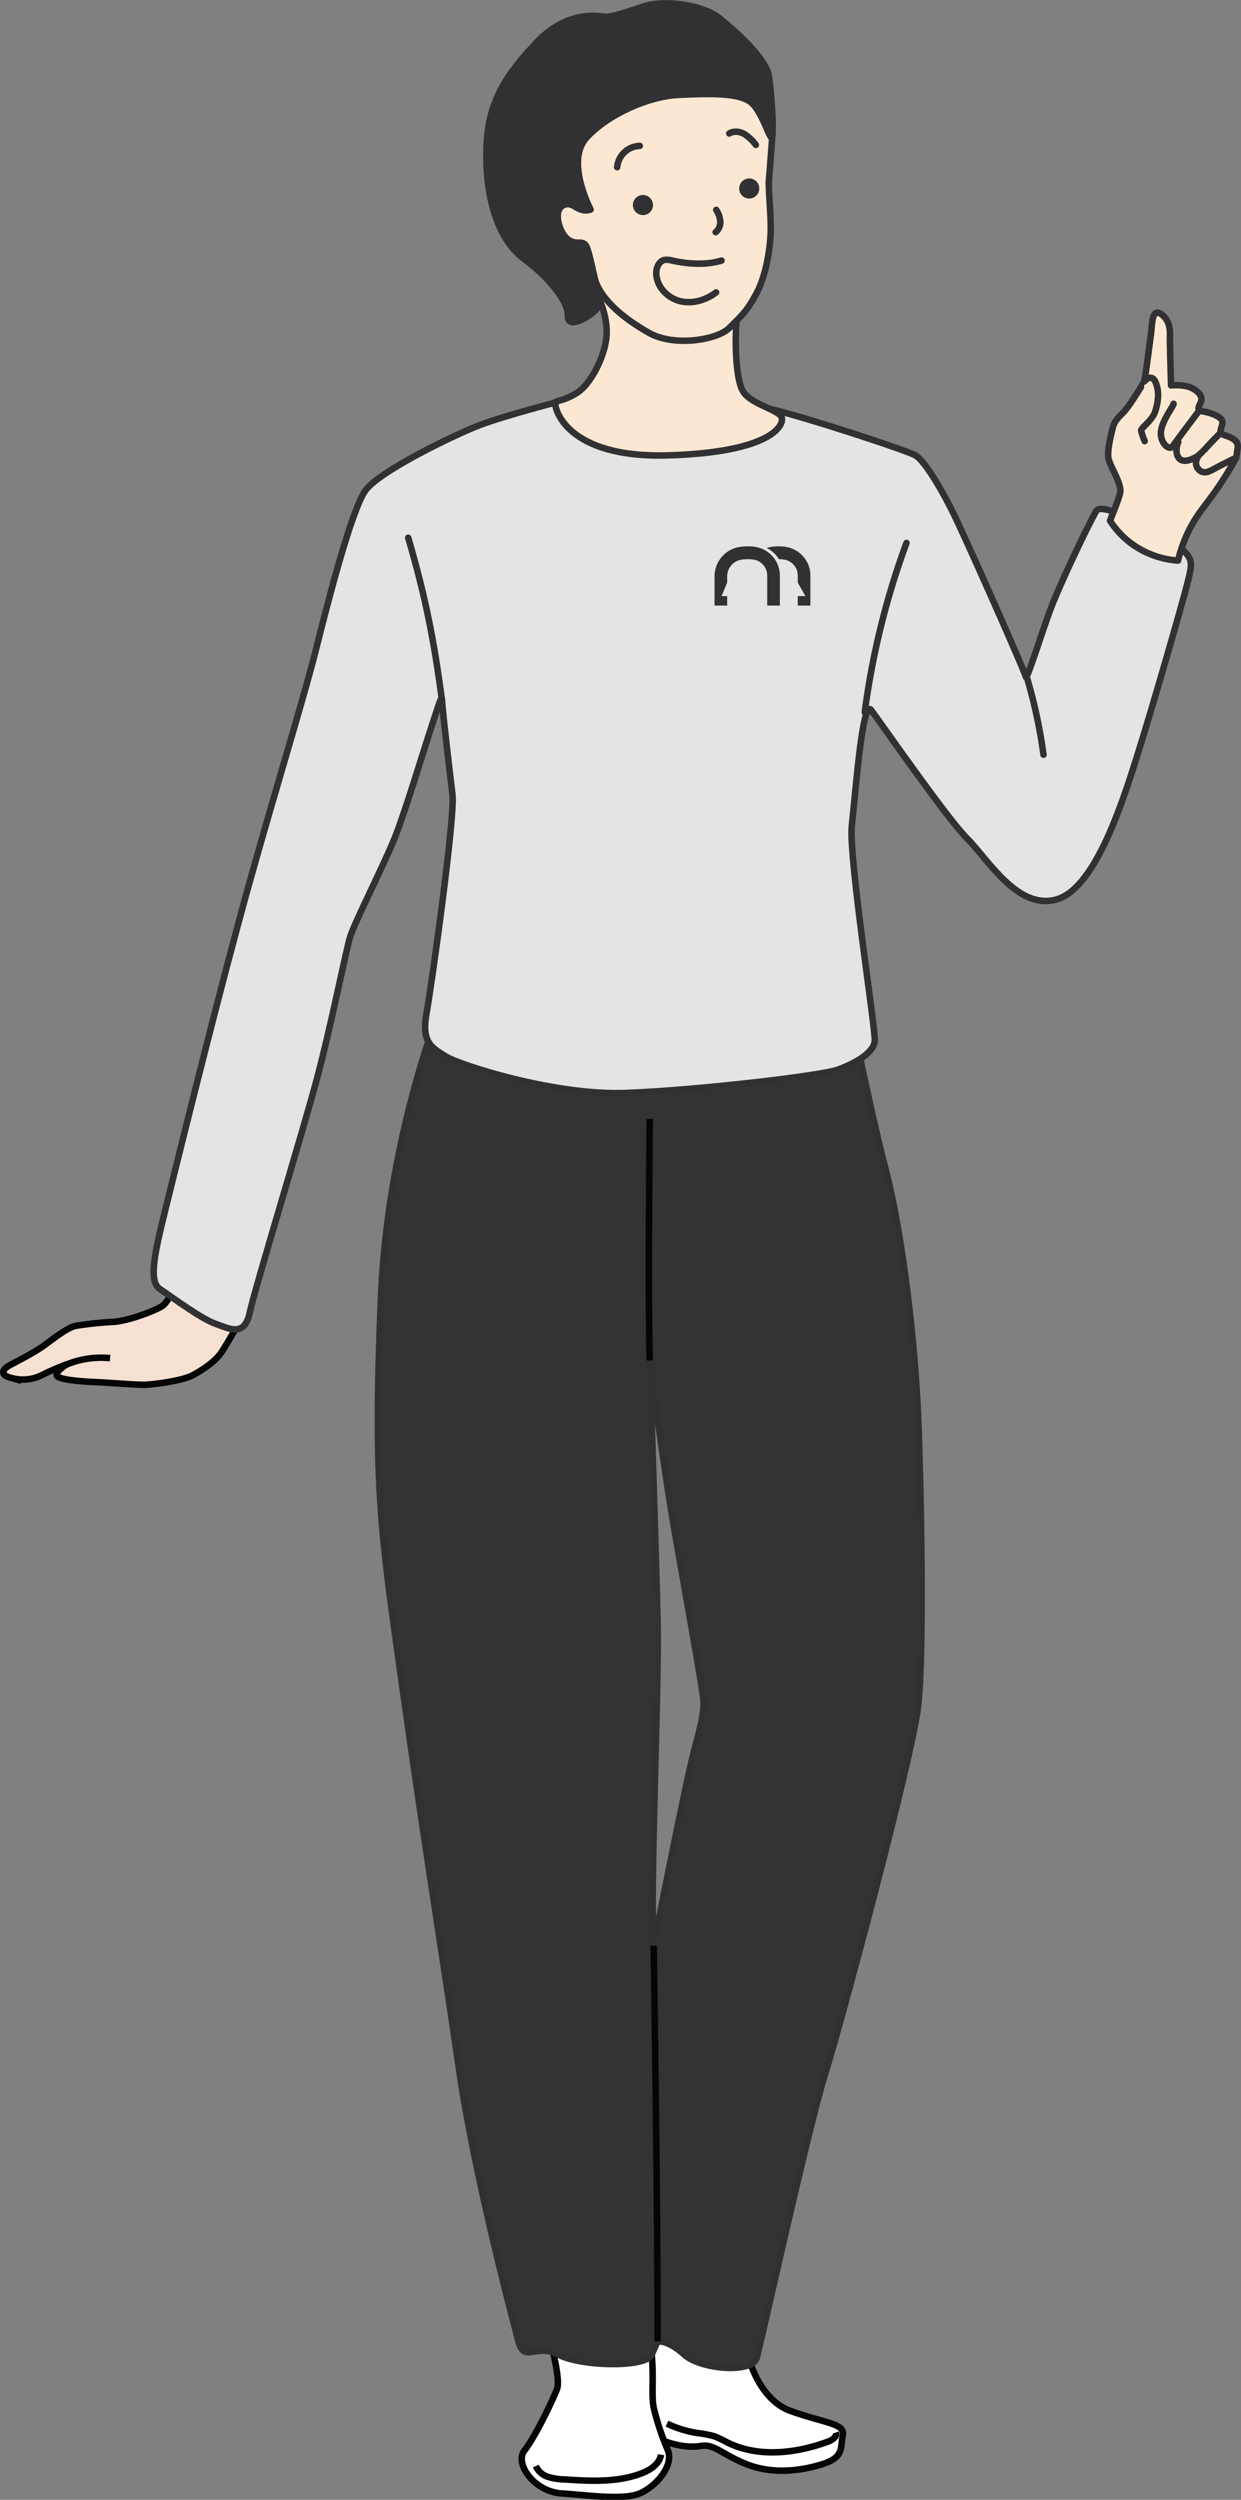
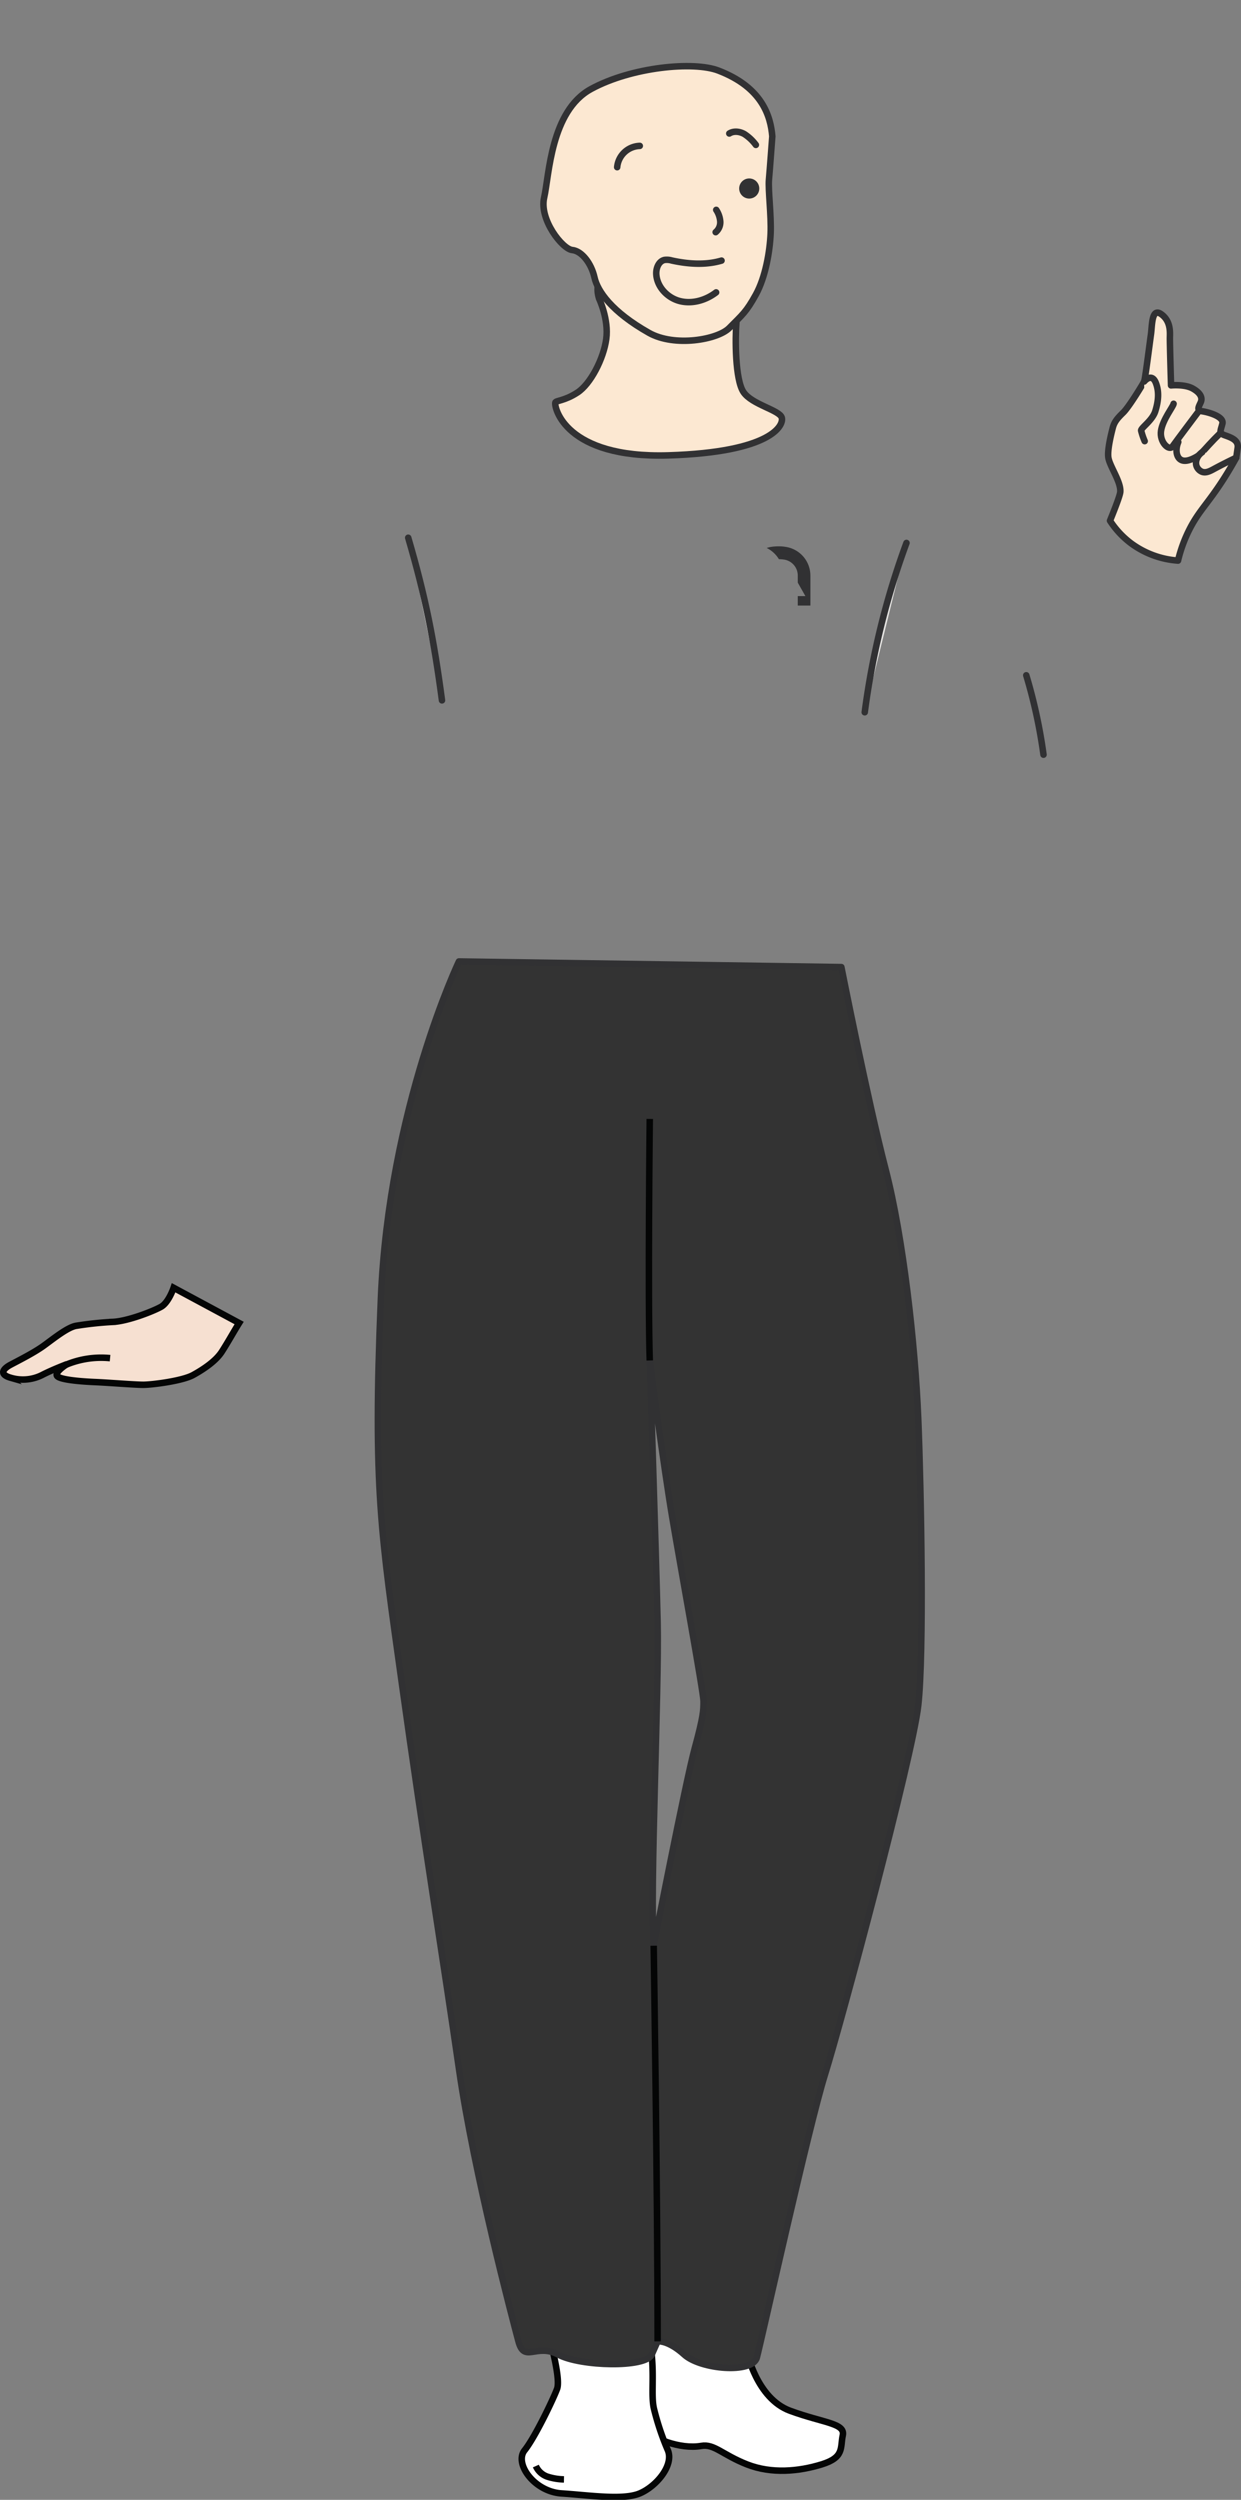
<svg xmlns="http://www.w3.org/2000/svg" width="572.707" height="1152.897" viewBox="0 0 572.707 1152.897">
  <rect x="0" y="0" width="572.707" height="1152.897" fill="#808080" stroke="none" />
  <g id="Group_13" data-name="Group 13" transform="translate(1.508 1.548)">
    <path id="Path_50" data-name="Path 50" d="M649.253,664.565s-2.247,6.747-5.746,8.747-15.5,6.747-22.493,7a159.371,159.371,0,0,0-16.492,1.75c-4,.5-10.746,6-15.246,9.247s-11.494,6.747-15.243,8.747-5.248,4.5,0,6a19.65,19.65,0,0,0,14.993-1.5c5-2.5,10.982-4.748,10.982-4.748s-5.984,3.749-4.483,5.5,11.494,2.5,17.493,2.748,18.244,1.251,22.24,1.251,17.993-1.749,22.991-4.5,10.5-6.5,13.246-10.746,5.5-9.245,8-13.244Z" transform="translate(-570.636 -72.204)" fill="#f6e0d1" stroke="#040505" stroke-miterlimit="10" stroke-width="3" />
    <path id="Path_51" data-name="Path 51" d="M582.6,681.287a42.1,42.1,0,0,1,20.5-3.116" transform="translate(-553.809 -53.358)" fill="none" stroke="#040505" stroke-miterlimit="10" stroke-width="3" />
    <path id="Path_52" data-name="Path 52" d="M741.888,875.227s4.464,21.5,19.878,27.178,25.554,5.679,24.336,11.357.811,10.14-9.735,13.383-23.121,4.463-34.478,0-15.084-9.567-21.09-8.518c-9.9,1.73-22.823-3.65-25.9-7.519,0,0-4.119-33.852-.469-41.153s16.225-7.3,23.121-4.464S741.888,875.227,741.888,875.227Z" transform="translate(-398.681 207.858)" fill="#fff" stroke="#040505" stroke-miterlimit="10" stroke-width="3" />
    <path id="Path_53" data-name="Path 53" d="M683.561,869.484s4.461,16.225,2.839,20.686-10.142,22.31-15.01,28.393,4.464,19.064,17.036,19.875,28.4,3.246,36.1,0,15.821-12.979,12.981-19.875a121.169,121.169,0,0,1-6.49-19.468c-1.217-5.679.092-14-.97-24.644C730.048,874.45,680.948,857.549,683.561,869.484Z" transform="translate(-430.804 209.951)" fill="#fff" stroke="#040505" stroke-miterlimit="10" stroke-width="3" />
    <g id="Group_9" data-name="Group 9" transform="translate(172.872 441.869)">
      <path id="Path_54" data-name="Path 54" d="M891.852,812.689c-1.367-33.484-6.87-83.367-15.051-114.8s-20.421-93.273-20.421-93.273l-176.489-2.6s-32.361,67.7-36.018,155.5,0,107.917,9.755,178.033,19.3,128.6,26.263,177.116,24.729,115.482,27.462,125.733,8.2.683,18.451,6.15,40.316,6.15,43.049,0l2.734-6.15s4.783-.683,12.3,6.15,31.432,8.884,33.482,1.367,23.917-106.6,31.434-130.516,40.315-146.233,43.049-170.148S893.219,846.171,891.852,812.689ZM788.67,965.07c-4.1,15.034-18.9,90.884-18.9,90.884-1.817-24.6,2.5-118.215,1.814-148.967s-3.631-120.949-3.631-120.949,6.364,48.516,10.4,72.433,14.413,80.633,14.413,84.733S792.771,950.036,788.67,965.07Z" transform="translate(-642.481 -602.021)" fill="#333" stroke="#313133" stroke-linecap="round" stroke-linejoin="round" stroke-width="3" />
    </g>
    <path id="Path_55" data-name="Path 55" d="M694.862,632.2s-.9,83.42,0,111.4" transform="translate(-396.515 -117.712)" fill="none" stroke="#040505" stroke-miterlimit="10" stroke-width="3" />
    <path id="Path_56" data-name="Path 56" d="M695.383,790.674S697.2,906.192,697.2,973.123" transform="translate(-395.22 105.128)" fill="none" stroke="#040505" stroke-miterlimit="10" stroke-width="3" />
-     <path id="Path_57" data-name="Path 57" d="M786.578,494.708s-25,6.451-36.372,10.76-46.75,21.314-53.1,30.383-17,50.289-22.649,72.873-18.552,64.123-31.052,108.887-30.248,116.146-36.3,140.747S596.22,899.9,602.27,903.93s18.953,13.713,25.811,16.131,13.308,6.049,15.727-5.243,23.795-81.059,30.65-106.466,13.713-60.494,15.729-66.947,15.727-33.472,20.568-45.571,13.71-41.538,16.937-51.218,4.651-15,4.839-12.1c.45,6.906,3.631,33.472,4.841,43.557s-9.579,87.554-12,100.862,2.421,15.729,8.871,19.762,50.311,18.1,82.977,16.891,90.42-7.964,98.083-10.787,16.533-7.661,16.937-13.309-12.182-85.191-10.568-99.305,4.839-58.477,8.872-53.234,34.683,49.6,44.363,59.284,22.986,32.666,40.732,28.229,30.245-42.748,37.505-65.734,20.97-70.576,23.39-80.256,2.823-11.292-4.033-16.937-35.087-20.972-37.909-16.535-16.535,33.071-20.97,44.765-11.292,34.281-11.7,31.86-25-57.671-31.86-72.188S955.145,522,951.113,519.591s-52.178-18.119-67.657-21.627C868.181,494.5,786.578,494.708,786.578,494.708Z" transform="translate(-530.063 -311.056)" fill="#e5e4e2" stroke="#313133" stroke-linecap="round" stroke-linejoin="round" stroke-width="3" />
    <path id="Path_58" data-name="Path 58" d="M755.122,521.807a360.927,360.927,0,0,0-19.261,78.081" transform="translate(-338.301 -272.947)" fill="#e5e4e2" stroke="#313133" stroke-linecap="round" stroke-linejoin="round" stroke-width="3" />
    <path id="Path_59" data-name="Path 59" d="M648.3,520.807c7.936,27.091,11.867,47.026,15.585,75.008" transform="translate(-461.421 -274.354)" fill="#e5e4e2" stroke="#313133" stroke-linecap="round" stroke-linejoin="round" stroke-width="3" />
    <path id="Path_60" data-name="Path 60" d="M766.841,547.172a240.491,240.491,0,0,1,7.952,36.608" transform="translate(-294.737 -237.28)" fill="#fce8d2" stroke="#313133" stroke-linecap="round" stroke-linejoin="round" stroke-width="3" />
    <g id="Group_10" data-name="Group 10" transform="translate(222.946 0)">
      <path id="Path_61" data-name="Path 61" d="M696.73,482.971s4.557,9.529,3.316,18.645-7.252,20.715-13.258,24.651-9.964,3.681-10.243,4.644c-.619,2.144,4.524,25.809,52.13,24.358s53.4-13.879,52.37-17.4-13.831-6.006-17.688-11.807-3.857-24.654-3.236-32.317-42.539-25.068-50.686-24.444S693.681,472.957,696.73,482.971Z" transform="translate(-644.72 -346.805)" fill="#fce8d2" stroke="#313133" stroke-linecap="round" stroke-linejoin="round" stroke-width="3" />
      <path id="Path_62" data-name="Path 62" d="M779.854,462.775s-1.124,15.308-1.547,19.974,1.124,16.55.772,24.822-2.361,20.133-6.817,28.2-6.129,9.187-12.26,15.395c-5.356,5.423-25.258,8.922-37.091,2.233-17.132-9.682-23.7-19.146-25.123-25.551s-5.828-12.209-10.284-12.635-15.274-14-12.94-24.184,2.969-39.885,21.639-50.068,47.334-12.9,58.766-8.513C775.335,440.265,779.07,453.62,779.854,462.775Z" transform="translate(-647.899 -401.453)" fill="#fce8d2" stroke="#313133" stroke-linecap="round" stroke-linejoin="round" stroke-width="3" />
-       <ellipse id="Ellipse_4" data-name="Ellipse 4" cx="4.642" cy="4.642" rx="4.642" ry="4.642" transform="translate(67.61 88.372)" fill="#313133" />
      <ellipse id="Ellipse_5" data-name="Ellipse 5" cx="4.642" cy="4.642" rx="4.642" ry="4.642" transform="translate(116.661 80.747)" fill="#313133" />
      <path id="Path_63" data-name="Path 63" d="M698.811,445.7a10.816,10.816,0,0,0-10.431,9.822" transform="translate(-628.014 -379.962)" fill="#fce8d2" stroke="#313133" stroke-linecap="round" stroke-linejoin="round" stroke-width="3" />
      <path id="Path_64" data-name="Path 64" d="M709.882,443.809c2.062-1.307,4.841-.948,6.964.258a20.36,20.36,0,0,1,5.3,5" transform="translate(-597.778 -383.789)" fill="#fce8d2" stroke="#313133" stroke-linecap="round" stroke-linejoin="round" stroke-width="3" />
      <path id="Path_65" data-name="Path 65" d="M707.528,457.964a11.233,11.233,0,0,1,1.853,5.279,5.939,5.939,0,0,1-2.11,5.007" transform="translate(-601.45 -362.722)" fill="#fce8d2" stroke="#313133" stroke-linecap="round" stroke-linejoin="round" stroke-width="3" />
-       <path id="Path_66" data-name="Path 66" d="M711.406,513.494s-11.8-22.315-1.913-33.152,28.691-19.129,42.717-19.767,27.1-.955,32.835,3.188,9.564,19.767,10.2,15.941-.318-19.591-1.593-27.808-15.941-21.285-23.273-27.024-24.865-8.289-34.43-5.1-15.3,5.1-18.169,4.781-17.216-3.188-31.562,12.115-22.238,27.416-22.875,48.456,4.463,41.442,17.216,51.006,20.643,20.4,20.325,26.141,6.694,2.233,9.882,0,6.056-4.781,4.463-9.245-4.269-20.989-6.181-23.222-4.338.269-8.164-2.6-7.036-13.09-2.233-15.619C703.533,509.013,705.029,515.407,711.406,513.494Z" transform="translate(-663.292 -418.382)" fill="#313133" stroke="#313133" stroke-linecap="round" stroke-linejoin="round" stroke-width="3" />
      <path id="Path_67" data-name="Path 67" d="M726,467.923c-7.421,2.18-15.4,1.6-22.96-.043a8.01,8.01,0,0,0-3.333-.27c-2.68.561-3.951,3.758-3.823,6.492.279,5.919,5.168,11.049,10.914,12.493s12-.409,16.706-4.013" transform="translate(-617.478 -349.284)" fill="#fce8d2" stroke="#313133" stroke-linecap="round" stroke-linejoin="round" stroke-width="3" />
    </g>
-     <path id="Path_68" data-name="Path 68" d="M672.781,893.466a9.009,9.009,0,0,0,5.486,4.94,26.747,26.747,0,0,0,7.493,1.218c12.014.792,24.464,1.523,35.717-2.758,4.1-1.557,8.362-4.322,9.081-8.643" transform="translate(-427.002 242.3)" fill="none" stroke="#040505" stroke-miterlimit="10" stroke-width="3" />
-     <path id="Path_69" data-name="Path 69" d="M697.929,882.273a51.7,51.7,0,0,0,13.977,4.333,46.769,46.769,0,0,1,7.993,1.545,52.809,52.809,0,0,1,5.943,2.825c14.3,7.05,31.547,5.077,46.5-.443,1.906-.7,4.2-2.255,3.535-4.175" transform="translate(-391.64 233.933)" fill="none" stroke="#040505" stroke-miterlimit="10" stroke-width="3" />
+     <path id="Path_68" data-name="Path 68" d="M672.781,893.466a9.009,9.009,0,0,0,5.486,4.94,26.747,26.747,0,0,0,7.493,1.218" transform="translate(-427.002 242.3)" fill="none" stroke="#040505" stroke-miterlimit="10" stroke-width="3" />
    <g id="Group_12" data-name="Group 12" transform="translate(509.889 142.639)">
      <g id="Group_11" data-name="Group 11">
        <path id="Path_70" data-name="Path 70" d="M841.665,544.547s.13-.907.647-4.5-3.017-4.791-5.955-5.833-1.855-2.117-1.076-5.4-6.651-5.279-9.358-5.669-1.569-2.076-.659-4.107,0-4.321-3.71-6.388-9.983-1.436-9.983-1.436-.585-19.543-.539-22.007.481-7.649-4-10.84-4.165,5.344-4.728,9.276-2.7,20.914-3.135,21.788-6.922,11.651-9.687,14.341-4.115,4.348-4.807,7.028-2.647,10.46-2,13.913c.763,4.064,5.825,11.025,5.474,15.607-.108,1.441-1.954,6.434-4.747,13.3a40.5,40.5,0,0,0,9.73,10.436,41.252,41.252,0,0,0,21.665,7.96,65.05,65.05,0,0,1,5.51-14.87c4.278-8.229,8.311-11.521,15.469-22.669C838.489,550.242,840.486,546.7,841.665,544.547Z" transform="translate(-782.544 -477.662)" fill="#fce8d2" stroke="#313133" stroke-linecap="round" stroke-linejoin="round" stroke-width="3" />
      </g>
      <path id="Path_71" data-name="Path 71" d="M790.275,491.873s3.515-4.367,5.445.784c1.244,3.316,1.441,7.3-.313,12.909-1.345,4.307-6.663,7.688-6.535,8.941a30.842,30.842,0,0,0,1.639,4.865" transform="translate(-773.65 -460.109)" fill="#fce8d2" stroke="#313133" stroke-linecap="round" stroke-linejoin="round" stroke-width="3" />
      <path id="Path_72" data-name="Path 72" d="M810.221,498.469s-10.63,14.1-12.187,16.343-6.1-1.959-5.289-7.245c.8-5.169,5.611-11.112,5.8-12.44" transform="translate(-768.338 -453.103)" fill="#fce8d2" stroke="#313133" stroke-linecap="round" stroke-linejoin="round" stroke-width="3" />
      <path id="Path_73" data-name="Path 73" d="M816.112,500.649c-2.267,2.216-4.112,4.158-5.5,5.657-3.046,3.3-3.867,4.483-5.914,5.614-1.287.712-5.014,2.77-7.32,1.1-1.833-1.323-2.317-4.67-.9-8.022" transform="translate(-764.104 -445.338)" fill="#fce8d2" stroke="#313133" stroke-linecap="round" stroke-linejoin="round" stroke-width="3" />
      <path id="Path_74" data-name="Path 74" d="M817.969,506.928c-4.495,2.144-7.832,3.886-10.1,5.111-1.92,1.037-3.816,2.1-5.715,1.405a4.564,4.564,0,0,1-2.507-2.608c-.76-2.11.246-4.783,2.594-6.422" transform="translate(-758.848 -440.044)" fill="#fce8d2" stroke="#313133" stroke-linecap="round" stroke-linejoin="round" stroke-width="3" />
    </g>
    <g id="Group_18" data-name="Group 18" transform="translate(328.245 250.413)">
      <g id="Group_14" data-name="Group 14" transform="translate(0 0)">
-         <path id="Path_75" data-name="Path 75" d="M725.81,522.709a15.987,15.987,0,0,0-3.282-.255,24.518,24.518,0,0,0-3.657.255,13.7,13.7,0,0,0-11.817,13.345v13.72h5.833v-4.365H710.3l2.582-6.225v-3.13a7.826,7.826,0,0,1,6.9-7.5,22.937,22.937,0,0,1,2.719-.164,15.581,15.581,0,0,1,2.44.166,7.419,7.419,0,0,1,6.42,7.5v13.72h5.833v-13.72A13.4,13.4,0,0,0,725.81,522.709Z" transform="translate(-707.054 -522.453)" fill="#313133" />
        <path id="Path_76" data-name="Path 76" d="M725.837,522.708a19.14,19.14,0,0,0-3.34-.255,21.592,21.592,0,0,0-3.487.274,17.376,17.376,0,0,0-1.961.474,13.653,13.653,0,0,1,5.655,5.188,15.411,15.411,0,0,1,2.163.149,7.425,7.425,0,0,1,6.535,7.514v3.13l3.523,6.225H731.4v4.365h5.835v-13.72A13.409,13.409,0,0,0,725.837,522.708Z" transform="translate(-692.998 -522.452)" fill="#313133" />
      </g>
    </g>
  </g>
</svg>